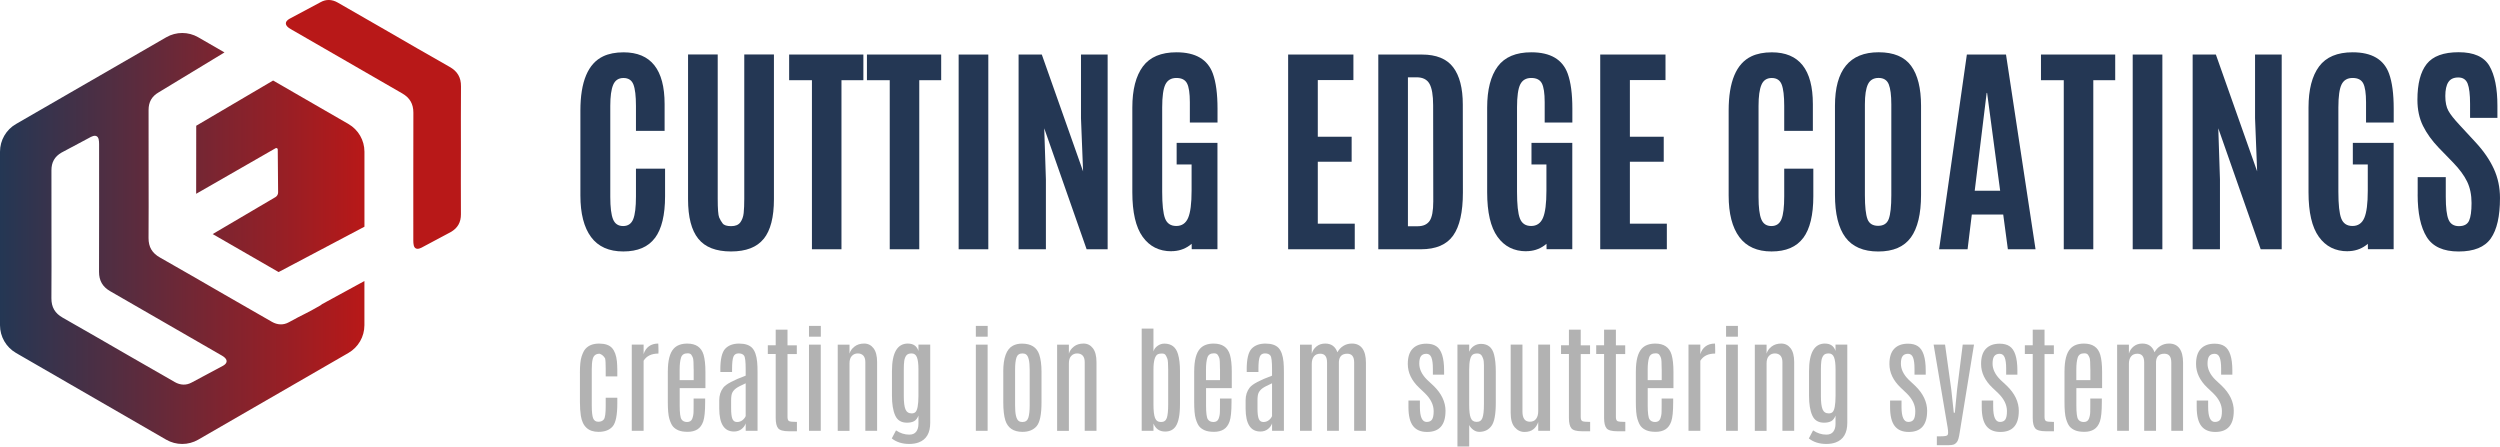
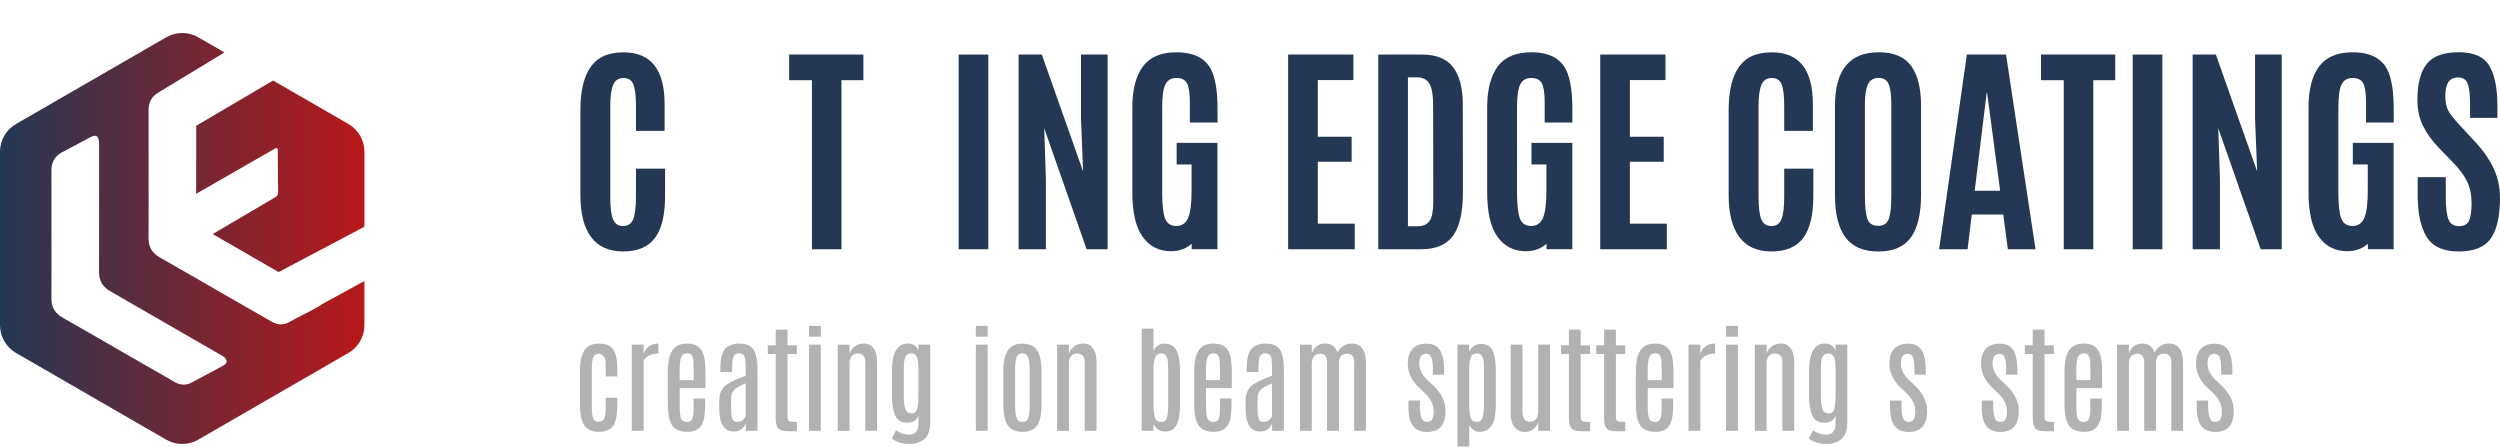
<svg xmlns="http://www.w3.org/2000/svg" id="Ebene_2" data-name="Ebene 2" viewBox="0 0 764.44 136.54">
  <defs>
    <style>
      .cls-1 {
        fill: #b81818;
      }

      .cls-1, .cls-2, .cls-3, .cls-4 {
        stroke-width: 0px;
      }

      .cls-2 {
        fill: #243754;
      }

      .cls-3 {
        fill: url(#Unbenannter_Verlauf_4);
      }

      .cls-4 {
        fill: #b2b2b2;
      }
    </style>
    <linearGradient id="Unbenannter_Verlauf_4" data-name="Unbenannter Verlauf 4" x1="0" y1="72.92" x2="111.45" y2="72.92" gradientUnits="userSpaceOnUse">
      <stop offset="0" stop-color="#243754" />
      <stop offset="1" stop-color="#b81818" />
    </linearGradient>
  </defs>
  <g id="Logos">
    <g>
      <g>
        <path class="cls-3" d="M60,38.45l23.51-13.83,23.04,13.3c3.03,1.75,4.89,4.98,4.89,8.48v22.92l-26.25,13.87c-6.72-3.88-13.44-7.76-20.16-11.62l19.22-11.31c.5-.31.8-.86.79-1.45-.03-2.57-.11-10.87-.11-13.11,0-.35-.38-.55-.68-.37l-24.27,13.93c.01-6.93.02-13.87.02-20.8ZM98.45,93.03c-.14.13-.31.25-.51.37-4.47,2.6-5.1,2.63-9.62,5.14-1.68.93-3.49.83-5.17-.13-4.88-2.78-9.74-5.59-14.61-8.39-6.54-3.76-13.06-7.57-19.63-11.28-2.4-1.35-3.51-3.23-3.49-5.98.06-6.5.02-12.99.02-19.49,0-6.54.02-13.08-.01-19.62-.01-2.43.98-4.2,3.08-5.41l20.13-12.21-8.02-4.63c-3.03-1.75-6.76-1.75-9.79,0L4.89,37.92c-3.03,1.75-4.89,4.98-4.89,8.48v53.04c0,3.5,1.87,6.73,4.89,8.48l45.93,26.52c3.03,1.75,6.76,1.75,9.79,0l45.93-26.52c3.03-1.75,4.89-4.98,4.89-8.48v-13.51l-12.99,7.09ZM68.24,111.82l-9.62,5.14c-1.68.93-3.49.83-5.17-.13-4.88-2.78-9.74-5.59-14.61-8.39-6.54-3.76-13.06-7.57-19.63-11.28-2.4-1.35-3.51-3.23-3.49-5.98.06-6.5.02-12.99.02-19.49,0-6.54.02-13.08-.01-19.62-.01-2.43.98-4.2,3.08-5.41l8.35-4.45c.42-.24.85-.48,1.31-.61.86-.24,1.48.08,1.69.97.11.46.14.96.14,1.44,0,13.04.02,26.08-.02,39.12,0,2.69,1.09,4.58,3.41,5.91,11.26,6.47,22.51,12.97,33.76,19.46.3.18.62.34.9.55,1.28.92,1.28,1.97-.11,2.77Z" />
-         <path class="cls-1" d="M140.94,45.91c0-6.5-.04-13,.02-19.49.03-2.75-1.09-4.63-3.49-5.98-6.57-3.7-13.09-7.51-19.63-11.28-4.86-2.8-9.73-5.61-14.6-8.39-1.68-.96-3.49-1.06-5.16-.13l-9.62,5.14c-1.38.81-1.39,1.85-.11,2.77.28.2.6.37.9.55,11.25,6.49,22.49,12.99,33.74,19.46,2.32,1.33,3.42,3.22,3.41,5.91-.04,13.04-.02,26.08-.02,39.12,0,.48.03.97.14,1.44.21.89.84,1.21,1.69.97.46-.13.89-.37,1.31-.61l8.34-4.45c2.09-1.2,3.09-2.97,3.08-5.41-.04-6.54-.01-13.08-.01-19.62Z" />
      </g>
      <g>
        <path class="cls-2" d="M466.68,76.83c-3.74,0-6.67-1.47-8.78-4.42-2.11-2.94-3.16-7.48-3.16-13.62v-25.88c0-5.5,1.08-9.7,3.23-12.59,2.15-2.89,5.58-4.33,10.27-4.33,5.84,0,9.55,2.18,11.13,6.53.95,2.62,1.42,6.19,1.42,10.72v4.23h-8.46v-6.22c0-2.73-.29-4.65-.86-5.75-.57-1.11-1.66-1.66-3.25-1.66s-2.71.66-3.37,1.98c-.65,1.32-.98,3.66-.98,7.02v25.81c0,3.9.29,6.62.88,8.15.59,1.53,1.73,2.3,3.43,2.3s2.91-.82,3.62-2.47c.71-1.65,1.06-4.42,1.06-8.32v-8.02h-4.57v-6.6h12.48v32.51h-7.87l-.02-1.65s-.43.36-.67.53c-1.6,1.15-3.45,1.73-5.55,1.73Z" />
        <path class="cls-2" d="M200.27,72.75c-2.05,2.76-5.28,4.14-9.68,4.14s-7.68-1.47-9.86-4.41c-2.17-2.94-3.26-7.18-3.26-12.7v-25.95c0-8.86,2.32-14.4,6.97-16.61,1.71-.81,3.79-1.22,6.23-1.22,8.37,0,12.55,5.28,12.55,15.83v8.19h-8.76v-7.61c0-3.07-.26-5.26-.78-6.58-.52-1.32-1.53-1.98-3.04-1.98s-2.56.7-3.15,2.1c-.59,1.4-.88,3.54-.88,6.43v27.81c0,3.2.28,5.49.85,6.87.56,1.38,1.59,2.06,3.08,2.06s2.51-.7,3.08-2.1c.56-1.4.84-3.71.84-6.93v-8.52h8.9v8.42c0,5.75-1.03,10.01-3.08,12.77Z" />
-         <path class="cls-2" d="M233.52,73.02c-2.07,2.58-5.41,3.87-9.99,3.87s-7.93-1.29-10.01-3.89c-2.09-2.59-3.13-6.62-3.13-12.08V16.65h9.07v44.11c0,3.13.15,5.04.44,5.72.29.68.65,1.29,1.07,1.84.42.55,1.28.83,2.59.83s2.24-.38,2.81-1.15c.56-.77.91-1.72,1.03-2.86.12-1.14.18-2.6.18-4.38V16.65h9.07v44.28c0,5.48-1.04,9.51-3.11,12.09Z" />
        <path class="cls-2" d="M248.27,76.22V24.53h-6.97v-7.85h22.7v7.85h-6.7v51.69h-9.03Z" />
-         <path class="cls-2" d="M272.06,76.22V24.53h-6.97v-7.85h22.7v7.85h-6.7v51.69h-9.03Z" />
        <path class="cls-2" d="M293.13,76.22V16.68h9.07v59.54h-9.07Z" />
        <path class="cls-2" d="M311.46,76.22V16.68h7.1l12.62,35.72-.64-16.24v-19.49h8.15v59.54h-6.43l-12.96-36.98.51,15.63v21.35h-8.36Z" />
        <path class="cls-2" d="M393.88,76.22V16.68h19.96v7.81h-10.89v17.32h10.35v7.64h-10.35v18.95h11.3v7.81h-20.37Z" />
        <path class="cls-2" d="M421.45,76.22V16.68h13.36c4.37,0,7.55,1.29,9.52,3.87s2.96,6.39,2.96,11.42l.03,26.86c0,6-.99,10.4-2.98,13.19-1.99,2.8-5.27,4.2-9.85,4.2h-13.06ZM430.51,69.18h2.98c1.67,0,2.88-.54,3.64-1.62.75-1.08,1.13-3.07,1.13-5.96l-.04-29.4c0-3.09-.38-5.29-1.13-6.6-.75-1.31-2.06-1.96-3.91-1.96h-2.67v45.53Z" />
        <path class="cls-2" d="M489.31,76.22V16.68h19.96v7.81h-10.89v17.32h10.35v7.64h-10.35v18.95h11.3v7.81h-20.37Z" />
        <path class="cls-2" d="M551.38,72.75c-2.05,2.76-5.28,4.14-9.68,4.14s-7.68-1.47-9.86-4.41c-2.17-2.94-3.26-7.18-3.26-12.7v-25.95c0-8.86,2.32-14.4,6.97-16.61,1.71-.81,3.79-1.22,6.23-1.22,8.37,0,12.55,5.28,12.55,15.83v8.19h-8.76v-7.61c0-3.07-.26-5.26-.78-6.58-.52-1.32-1.53-1.98-3.04-1.98s-2.56.7-3.15,2.1c-.59,1.4-.88,3.54-.88,6.43v27.81c0,3.2.28,5.49.85,6.87.56,1.38,1.59,2.06,3.08,2.06s2.51-.7,3.08-2.1c.56-1.4.84-3.71.84-6.93v-8.52h8.9v8.42c0,5.75-1.03,10.01-3.08,12.77Z" />
        <path class="cls-2" d="M584.3,72.6c-2.08,2.87-5.4,4.3-9.96,4.3s-7.91-1.44-10.05-4.31c-2.13-2.88-3.2-7.21-3.2-13.01v-27.23c0-10.91,4.45-16.37,13.36-16.37,4.6,0,7.91,1.39,9.93,4.16,2.02,2.77,3.03,6.84,3.03,12.21v27.23c0,5.82-1.04,10.16-3.11,13.03ZM571.02,66.99c.53,1.38,1.62,2.06,3.27,2.06s2.73-.7,3.25-2.11c.52-1.41.78-3.83.78-7.26v-27.74c0-2.82-.27-4.88-.79-6.17-.53-1.3-1.57-1.94-3.11-1.94s-2.63.65-3.25,1.94c-.62,1.3-.93,3.34-.93,6.14v27.77c0,3.5.27,5.93.79,7.31Z" />
        <path class="cls-2" d="M592.93,76.22l8.49-59.54h11.97l9.03,59.54h-8.46l-1.42-10.62h-9.61l-1.29,10.62h-8.73ZM611.6,58.33l-3.99-29.91h-.14l-3.65,29.91h7.78Z" />
        <path class="cls-2" d="M631.05,76.22V24.53h-6.97v-7.85h22.7v7.85h-6.7v51.69h-9.03Z" />
        <path class="cls-2" d="M652.13,76.22V16.68h9.07v59.54h-9.07Z" />
        <path class="cls-2" d="M670.46,76.22V16.68h7.1l12.62,35.72-.64-16.24v-19.49h8.15v59.54h-6.43l-12.96-36.98.51,15.63v21.35h-8.36Z" />
        <path class="cls-2" d="M717.83,76.83c-3.74,0-6.67-1.47-8.78-4.42-2.11-2.94-3.16-7.48-3.16-13.62v-25.88c0-5.5,1.08-9.7,3.23-12.59,2.15-2.89,5.58-4.33,10.27-4.33,5.84,0,9.55,2.18,11.13,6.53.95,2.62,1.42,6.19,1.42,10.72v4.23h-8.46v-6.22c0-2.73-.29-4.65-.86-5.75-.57-1.11-1.66-1.66-3.25-1.66s-2.71.66-3.37,1.98c-.65,1.32-.98,3.66-.98,7.02v25.81c0,3.9.29,6.62.88,8.15.59,1.53,1.73,2.3,3.43,2.3s2.91-.82,3.62-2.47c.71-1.65,1.06-4.42,1.06-8.32v-8.02h-4.57v-6.6h12.48v32.51h-7.87l-.02-1.65s-.43.36-.67.53c-1.6,1.15-3.45,1.73-5.55,1.73Z" />
        <path class="cls-2" d="M358.18,76.83c-3.74,0-6.67-1.47-8.78-4.42-2.11-2.94-3.16-7.48-3.16-13.62v-25.88c0-5.5,1.08-9.7,3.23-12.59,2.15-2.89,5.58-4.33,10.27-4.33,5.84,0,9.55,2.18,11.13,6.53.95,2.62,1.42,6.19,1.42,10.72v4.23h-8.46v-6.22c0-2.73-.29-4.65-.86-5.75-.57-1.11-1.66-1.66-3.25-1.66s-2.71.66-3.37,1.98c-.65,1.32-.98,3.66-.98,7.02v25.81c0,3.9.29,6.62.88,8.15.59,1.53,1.73,2.3,3.43,2.3s2.91-.82,3.62-2.47c.71-1.65,1.06-4.42,1.06-8.32v-8.02h-4.57v-6.6h12.48v32.51h-7.87l-.02-1.65s-.43.36-.67.53c-1.6,1.15-3.45,1.73-5.55,1.73Z" />
        <path class="cls-2" d="M739.27,59.48v-5.31h8.59v5.99c0,3.32.28,5.64.84,6.98.56,1.34,1.62,2.01,3.18,2.01s2.59-.55,3.1-1.66.76-2.91.76-5.41-.45-4.69-1.35-6.55c-.9-1.86-2.33-3.81-4.3-5.84l-4.4-4.53c-2.05-2.14-3.65-4.36-4.79-6.66-1.14-2.3-1.71-4.96-1.71-7.98,0-4.92.95-8.57,2.84-10.96,1.9-2.39,5.15-3.59,9.78-3.59s7.75,1.39,9.39,4.18c1.63,2.79,2.45,6.85,2.45,12.2v3.69h-8.36v-4.26c0-2.89-.25-4.96-.74-6.21-.5-1.25-1.45-1.88-2.86-1.88s-2.42.47-3.04,1.42c-.62.95-.93,2.37-.93,4.26s.32,3.41.95,4.53c.63,1.13,1.77,2.57,3.42,4.33l4.91,5.31c2.46,2.66,4.31,5.36,5.56,8.09,1.25,2.73,1.88,5.71,1.88,8.93,0,5.57-.94,9.69-2.81,12.35-1.87,2.66-5.15,3.99-9.83,3.99s-7.94-1.48-9.78-4.45c-1.84-2.97-2.76-7.29-2.76-12.97Z" />
      </g>
      <g>
        <path class="cls-4" d="M177.32,114.02c0-2.28.17-3.95.52-5.01.35-1.06.73-1.84,1.17-2.33.95-1.08,2.34-1.62,4.18-1.62s3.16.46,3.97,1.37c.8.91,1.29,2.27,1.48,4.08.07.77.11,1.69.12,2.76v1.83h-3.55v-2.32c0-1.64-.06-2.71-.19-3.21-.47-.75-1.03-1.22-1.69-1.41-1.15,0-1.86.57-2.12,1.72-.18.73-.26,1.73-.26,3v11.21c0,1.8.14,3.06.41,3.79.28.72.81,1.08,1.59,1.08s1.36-.25,1.72-.76c.36-.51.54-1.85.54-4.03v-2.55h3.55v1.7c0,3.6-.47,5.95-1.42,7.06-.95,1.11-2.39,1.67-4.34,1.67-3.07,0-4.87-1.64-5.39-4.92-.19-1.21-.28-2.63-.28-4.29v-8.82Z" />
        <path class="cls-4" d="M201.28,105.06s.07.76.07,2.28l-.02.77c-2.11,0-3.62.73-4.53,2.2v21.41h-3.62v-26.35h3.62v2.93c.3-1.03.84-1.83,1.61-2.4.77-.57,1.72-.85,2.87-.85Z" />
        <path class="cls-4" d="M204.21,113.55c0-3.33.6-5.64,1.79-6.94.94-1.03,2.32-1.55,4.15-1.55,2.65,0,4.31,1.14,4.99,3.43.37,1.29.56,3.03.56,5.22v4.97h-7.87v5.25c0,2.28.18,3.71.54,4.27.36.56.94.84,1.72.84s1.31-.33,1.57-.98c.26-.66.4-1.37.41-2.13.01-.77.02-1.41.02-1.94v-2.13h3.53v1.12c0,2.8-.2,4.76-.59,5.88-.39,1.12-.99,1.94-1.78,2.43-.8.5-1.78.75-2.96.75s-2.12-.15-2.83-.45c-.71-.3-1.27-.69-1.69-1.19s-.78-1.28-1.1-2.35c-.32-1.08-.47-2.81-.47-5.2v-9.31ZM212.1,112.88c0-1.87-.07-3-.2-3.39-.13-.39-.31-.73-.52-1.02-.21-.29-.59-.44-1.14-.44-1.05,0-1.72.44-2,1.33-.28.88-.42,2.1-.42,3.65v3.23h4.29v-3.35Z" />
        <path class="cls-4" d="M220.26,113c0-3.19.5-5.3,1.49-6.36,1-1.05,2.41-1.58,4.25-1.58s3.17.45,4,1.33c.83.89,1.33,2.32,1.52,4.29.08.84.12,1.88.12,3.11v17.93h-3.62v-2.28c-.19.63-.6,1.21-1.23,1.73s-1.42.78-2.35.78c-2.99,0-4.49-2.33-4.51-6.99v-2.56c0-1.51.41-2.8,1.24-3.87.83-1.07,3.11-2.29,6.84-3.66v-2.04c0-2.26-.16-3.62-.49-4.08-.33-.46-.89-.69-1.68-.69s-1.32.35-1.59,1.04c-.27.69-.4,1.94-.4,3.74v.91h-3.58v-.76ZM228.01,117.2c-1.48.67-2.46,1.18-2.95,1.55-.49.36-.86.79-1.12,1.27s-.38,1.29-.38,2.4v2.44c0,1.53.13,2.61.4,3.24s.73.94,1.39.94,1.22-.19,1.69-.57c.47-.38.79-.79.97-1.24v-10.03Z" />
        <path class="cls-4" d="M237.2,100.81h3.6v4.78h2.85v2.67h-2.85v19.23c0,.68.16,1.1.47,1.27.32.17,1.12.25,2.41.25v2.86h-2.48c-1.66,0-2.75-.3-3.25-.9-.5-.6-.76-1.66-.76-3.17v-19.55h-2.41v-2.67h2.41v-4.78Z" />
        <path class="cls-4" d="M247.37,99.65h3.62v3.3h-3.62v-3.3ZM247.37,105.38h3.6v26.35h-3.6v-26.35Z" />
        <path class="cls-4" d="M259.75,108.17c.23-.85.75-1.59,1.54-2.2s1.77-.92,2.95-.92,2.13.48,2.86,1.43c.73.95,1.1,2.37,1.1,4.24v21.01h-3.6v-20.99c0-.89-.21-1.56-.61-2-.41-.44-.98-.67-1.7-.67s-1.33.25-1.81.76c-.48.5-.72,1.26-.72,2.27v20.64h-3.6v-26.35h3.6v2.79Z" />
        <path class="cls-4" d="M277.63,105.06c1.65,0,2.72.75,3.21,2.25v-1.93h3.6v23.89c0,3.14-1.18,5.15-3.55,6.02-.82.3-1.77.46-2.85.46-2.15,0-3.94-.56-5.36-1.69l1.3-2.46c1.28.87,2.63,1.3,4.06,1.3.95,0,1.65-.3,2.11-.9.46-.6.69-1.4.69-2.41v-2.51c-.32.82-.76,1.39-1.32,1.7-.59.32-1.31.47-2.18.47-1.76,0-2.96-.74-3.62-2.23-.66-1.49-.98-3.48-.98-5.99v-7.55c0-5.62,1.63-8.43,4.88-8.43ZM280.84,112.97c0-1.71-.16-2.95-.47-3.73-.31-.78-.85-1.17-1.63-1.17s-1.33.22-1.64.67c-.32.45-.52,1-.61,1.67s-.13,1.51-.13,2.53v8.2c0,1.86.17,3.21.51,4.03s.98,1.24,1.91,1.24c.49,0,.88-.14,1.16-.42.59-.57.88-2.2.9-4.88v-8.13Z" />
        <path class="cls-4" d="M298.39,99.65h3.62v3.3h-3.62v-3.3ZM298.39,105.38h3.6v26.35h-3.6v-26.35Z" />
        <path class="cls-4" d="M306.77,113.69c0-4.27.98-6.94,2.95-7.99.8-.42,1.72-.63,2.78-.63,2.75,0,4.51,1.11,5.27,3.32.47,1.39.7,3.16.7,5.3v9.33c0,3.7-.5,6.13-1.49,7.29-1,1.16-2.44,1.74-4.32,1.74-2.75,0-4.5-1.17-5.25-3.51-.42-1.35-.63-3.19-.63-5.52v-9.33ZM314.85,112.97c0-2.51-.36-4.03-1.07-4.57-.29-.22-.67-.33-1.14-.33-.95,0-1.56.43-1.84,1.28-.27.85-.41,2.06-.41,3.62v11.05c0,2.59.36,4.15,1.09,4.69.29.22.66.33,1.09.33h.07c.92,0,1.52-.44,1.8-1.31.27-.87.41-2.11.41-3.71v-11.05Z" />
        <path class="cls-4" d="M326.83,108.17c.23-.85.75-1.59,1.54-2.2s1.77-.92,2.95-.92,2.13.48,2.86,1.43c.73.95,1.1,2.37,1.1,4.24v21.01h-3.6v-20.99c0-.89-.21-1.56-.61-2-.41-.44-.98-.67-1.7-.67s-1.33.25-1.81.76c-.48.5-.72,1.26-.72,2.27v20.64h-3.6v-26.35h3.6v2.79Z" />
        <path class="cls-4" d="M349.1,100.48h3.6v6.99c.19-.68.6-1.25,1.25-1.71.64-.46,1.33-.69,2.07-.69,2.17,0,3.56,1.07,4.18,3.21.41,1.38.61,3.11.61,5.18v10.14c0,3.26-.45,5.52-1.33,6.8-.73,1.04-1.79,1.56-3.2,1.56-1.71,0-2.9-.81-3.58-2.44v2.21h-3.6v-31.25ZM357.2,112.99c0-1.74-.08-2.84-.24-3.28-.16-.44-.34-.83-.55-1.14-.21-.32-.58-.47-1.11-.47s-.91.06-1.19.18c-.94.42-1.41,2-1.41,4.74v10.68c0,1.91.16,3.28.48,4.1.32.83.93,1.24,1.83,1.24s1.48-.41,1.77-1.23c.28-.82.42-2.22.42-4.2v-10.61Z" />
        <path class="cls-4" d="M365.16,113.55c0-3.33.6-5.64,1.79-6.94.94-1.03,2.32-1.55,4.15-1.55,2.65,0,4.31,1.14,4.99,3.43.37,1.29.56,3.03.56,5.22v4.97h-7.87v5.25c0,2.28.18,3.71.54,4.27.36.56.94.84,1.72.84s1.31-.33,1.57-.98c.26-.66.4-1.37.41-2.13.01-.77.02-1.41.02-1.94v-2.13h3.53v1.12c0,2.8-.2,4.76-.59,5.88-.39,1.12-.99,1.94-1.78,2.43-.8.5-1.78.75-2.96.75s-2.12-.15-2.83-.45c-.71-.3-1.27-.69-1.69-1.19s-.78-1.28-1.1-2.35c-.32-1.08-.47-2.81-.47-5.2v-9.31ZM373.04,112.88c0-1.87-.07-3-.2-3.39-.13-.39-.31-.73-.52-1.02-.21-.29-.59-.44-1.14-.44-1.05,0-1.72.44-2,1.33-.28.88-.42,2.1-.42,3.65v3.23h4.29v-3.35Z" />
        <path class="cls-4" d="M381.21,113c0-3.19.5-5.3,1.49-6.36,1-1.05,2.41-1.58,4.25-1.58s3.17.45,4,1.33c.83.89,1.33,2.32,1.52,4.29.08.84.12,1.88.12,3.11v17.93h-3.62v-2.28c-.19.63-.6,1.21-1.23,1.73s-1.42.78-2.35.78c-2.99,0-4.49-2.33-4.51-6.99v-2.56c0-1.51.41-2.8,1.24-3.87.83-1.07,3.11-2.29,6.84-3.66v-2.04c0-2.26-.16-3.62-.49-4.08-.33-.46-.89-.69-1.68-.69s-1.32.35-1.59,1.04c-.27.69-.4,1.94-.4,3.74v.91h-3.58v-.76ZM388.96,117.2c-1.48.67-2.46,1.18-2.95,1.55-.49.36-.86.79-1.12,1.27s-.38,1.29-.38,2.4v2.44c0,1.53.13,2.61.4,3.24s.73.94,1.39.94,1.22-.19,1.69-.57c.47-.38.79-.79.97-1.24v-10.03Z" />
        <path class="cls-4" d="M401.11,108.12c.25-.89.73-1.62,1.46-2.2s1.61-.87,2.65-.87c1.85,0,3.09.89,3.72,2.67.45-.82,1.05-1.47,1.82-1.95.77-.48,1.65-.72,2.64-.72,1.39,0,2.45.5,3.18,1.49.73,1,1.09,2.46,1.09,4.39v20.8h-3.6v-20.9c0-1.78-.7-2.67-2.11-2.67-1.59,0-2.45.81-2.56,2.44v21.13h-3.62v-20.92c0-1.77-.69-2.65-2.07-2.65-.84,0-1.49.27-1.93.82-.44.54-.67,1.29-.67,2.24v20.52h-3.6v-26.35h3.6v2.74Z" />
        <path class="cls-4" d="M442,125.69c-.01,4.26-1.89,6.39-5.64,6.39-1.9,0-3.32-.6-4.27-1.81-.95-1.21-1.42-3.14-1.42-5.81v-1.98h3.5v1.97c0,3.04.69,4.57,2.07,4.57.76,0,1.31-.25,1.64-.74.33-.49.5-1.35.5-2.56,0-1.91-.88-3.72-2.63-5.44-.13-.13-.43-.42-.91-.87-.48-.45-.8-.75-.95-.9-2.28-2.18-3.42-4.58-3.42-7.22,0-2.08.49-3.64,1.48-4.66.98-1.02,2.38-1.54,4.2-1.54,1.23,0,2.23.25,3,.76,1.62,1.05,2.42,3.54,2.42,7.46v1.26h-3.43v-1.83c0-1.53-.15-2.68-.45-3.43-.3-.76-.81-1.13-1.54-1.13s-1.27.23-1.63.69c-.36.46-.54,1.23-.54,2.32,0,1.71.8,3.36,2.41,4.95l1.9,1.77c2.48,2.38,3.72,4.98,3.72,7.8Z" />
        <path class="cls-4" d="M449.24,107.58c.33-.81.83-1.41,1.49-1.82s1.38-.61,2.13-.61c2.1,0,3.43,1.09,3.99,3.27.35,1.36.53,3.1.53,5.22v9.54c0,3.5-.44,5.86-1.33,7.06-.88,1.21-2.13,1.81-3.73,1.81-.64,0-1.24-.2-1.79-.6-.55-.4-.98-.89-1.28-1.48v6.57h-3.6v-31.16h3.6v2.2ZM453.75,113v-1.32c0-.9-.08-1.56-.23-1.97-.16-.46-.32-.79-.47-1-.3-.42-.75-.63-1.33-.63s-1.03.11-1.36.33c-.75.5-1.12,2.03-1.12,4.58v10.8c0,1.86.16,3.2.48,4,.32.81.92,1.21,1.81,1.21s1.48-.41,1.77-1.23c.3-.82.45-2.2.45-4.13v-10.66Z" />
        <path class="cls-4" d="M470.35,105.38h3.62v26.35h-3.62v-2.69c-.28.89-.76,1.62-1.45,2.19s-1.6.85-2.76.85-2.14-.48-2.97-1.43c-.83-.95-1.24-2.42-1.24-4.4v-20.87h3.6v20.46c0,2.07.76,3.11,2.27,3.11.84,0,1.48-.29,1.91-.88s.64-1.36.64-2.32v-20.38Z" />
        <path class="cls-4" d="M479.75,100.81h3.6v4.78h2.85v2.67h-2.85v19.23c0,.68.16,1.1.47,1.27.32.17,1.12.25,2.41.25v2.86h-2.48c-1.66,0-2.75-.3-3.25-.9-.5-.6-.76-1.66-.76-3.17v-19.55h-2.41v-2.67h2.41v-4.78Z" />
        <path class="cls-4" d="M490.5,100.81h3.6v4.78h2.85v2.67h-2.85v19.23c0,.68.16,1.1.47,1.27.32.17,1.12.25,2.41.25v2.86h-2.48c-1.66,0-2.75-.3-3.25-.9-.5-.6-.76-1.66-.76-3.17v-19.55h-2.41v-2.67h2.41v-4.78Z" />
        <path class="cls-4" d="M500.21,113.55c0-3.33.6-5.64,1.79-6.94.94-1.03,2.32-1.55,4.15-1.55,2.65,0,4.31,1.14,4.99,3.43.37,1.29.56,3.03.56,5.22v4.97h-7.87v5.25c0,2.28.18,3.71.54,4.27.36.56.94.84,1.72.84s1.31-.33,1.57-.98c.26-.66.4-1.37.41-2.13.01-.77.02-1.41.02-1.94v-2.13h3.53v1.12c0,2.8-.2,4.76-.59,5.88-.39,1.12-.99,1.94-1.78,2.43-.8.5-1.78.75-2.96.75s-2.12-.15-2.83-.45c-.71-.3-1.27-.69-1.69-1.19s-.78-1.28-1.1-2.35c-.32-1.08-.47-2.81-.47-5.2v-9.31ZM508.1,112.88c0-1.87-.07-3-.2-3.39-.13-.39-.31-.73-.52-1.02-.21-.29-.59-.44-1.14-.44-1.05,0-1.72.44-2,1.33-.28.88-.42,2.1-.42,3.65v3.23h4.29v-3.35Z" />
        <path class="cls-4" d="M524.4,105.06s.07.76.07,2.28l-.02.77c-2.11,0-3.62.73-4.53,2.2v21.41h-3.62v-26.35h3.62v2.93c.3-1.03.84-1.83,1.61-2.4.77-.57,1.72-.85,2.87-.85Z" />
        <path class="cls-4" d="M527.79,99.65h3.62v3.3h-3.62v-3.3ZM527.79,105.38h3.6v26.35h-3.6v-26.35Z" />
        <path class="cls-4" d="M540.17,108.17c.23-.85.75-1.59,1.54-2.2s1.77-.92,2.95-.92,2.13.48,2.86,1.43c.73.95,1.1,2.37,1.1,4.24v21.01h-3.6v-20.99c0-.89-.21-1.56-.61-2-.41-.44-.98-.67-1.7-.67s-1.33.25-1.81.76c-.48.5-.72,1.26-.72,2.27v20.64h-3.6v-26.35h3.6v2.79Z" />
        <path class="cls-4" d="M558.05,105.06c1.65,0,2.72.75,3.21,2.25v-1.93h3.6v23.89c0,3.14-1.18,5.15-3.55,6.02-.82.3-1.77.46-2.85.46-2.15,0-3.94-.56-5.36-1.69l1.3-2.46c1.28.87,2.63,1.3,4.06,1.3.95,0,1.65-.3,2.11-.9.46-.6.69-1.4.69-2.41v-2.51c-.32.82-.76,1.39-1.32,1.7-.59.32-1.31.47-2.18.47-1.76,0-2.96-.74-3.62-2.23-.66-1.49-.98-3.48-.98-5.99v-7.55c0-5.62,1.63-8.43,4.88-8.43ZM561.27,112.97c0-1.71-.16-2.95-.47-3.73-.31-.78-.85-1.17-1.63-1.17s-1.33.22-1.64.67c-.32.45-.52,1-.61,1.67s-.13,1.51-.13,2.53v8.2c0,1.86.17,3.21.51,4.03s.98,1.24,1.91,1.24c.49,0,.88-.14,1.16-.42.59-.57.88-2.2.9-4.88v-8.13Z" />
        <path class="cls-4" d="M589.27,125.69c-.01,4.26-1.89,6.39-5.64,6.39-1.9,0-3.32-.6-4.27-1.81-.95-1.21-1.42-3.14-1.42-5.81v-1.98h3.5v1.97c0,3.04.69,4.57,2.07,4.57.76,0,1.31-.25,1.64-.74.33-.49.5-1.35.5-2.56,0-1.91-.88-3.72-2.63-5.44-.13-.13-.43-.42-.91-.87-.48-.45-.8-.75-.95-.9-2.28-2.18-3.42-4.58-3.42-7.22,0-2.08.49-3.64,1.48-4.66.98-1.02,2.38-1.54,4.2-1.54,1.23,0,2.23.25,3,.76,1.62,1.05,2.42,3.54,2.42,7.46v1.26h-3.43v-1.83c0-1.53-.15-2.68-.45-3.43-.3-.76-.81-1.13-1.54-1.13s-1.27.23-1.63.69c-.36.46-.54,1.23-.54,2.32,0,1.71.8,3.36,2.41,4.95l1.9,1.77c2.48,2.38,3.72,4.98,3.72,7.8Z" />
-         <path class="cls-4" d="M600.12,105.38h3.48l-4.37,26.86c-.21,1.46-.48,2.42-.81,2.86-.33.44-.69.73-1.09.85-.4.12-.92.18-1.56.18h-3.53v-2.72h1.25c1.23,0,1.91-.14,2.04-.42.11-.13.16-.38.16-.76s-.05-.85-.14-1.44l-4.3-25.42h3.5l1.9,13.7.77,7.13h.32l.69-7.13,1.72-13.7Z" />
        <path class="cls-4" d="M617.3,125.69c-.01,4.26-1.89,6.39-5.64,6.39-1.9,0-3.32-.6-4.27-1.81-.95-1.21-1.42-3.14-1.42-5.81v-1.98h3.5v1.97c0,3.04.69,4.57,2.07,4.57.76,0,1.31-.25,1.64-.74.33-.49.5-1.35.5-2.56,0-1.91-.88-3.72-2.63-5.44-.13-.13-.43-.42-.91-.87-.48-.45-.8-.75-.95-.9-2.28-2.18-3.42-4.58-3.42-7.22,0-2.08.49-3.64,1.48-4.66.98-1.02,2.38-1.54,4.2-1.54,1.23,0,2.23.25,3,.76,1.62,1.05,2.42,3.54,2.42,7.46v1.26h-3.43v-1.83c0-1.53-.15-2.68-.45-3.43-.3-.76-.81-1.13-1.54-1.13s-1.27.23-1.63.69c-.36.46-.54,1.23-.54,2.32,0,1.71.8,3.36,2.41,4.95l1.9,1.77c2.48,2.38,3.72,4.98,3.72,7.8Z" />
        <path class="cls-4" d="M621.57,100.81h3.6v4.78h2.85v2.67h-2.85v19.23c0,.68.16,1.1.47,1.27.32.17,1.12.25,2.41.25v2.86h-2.48c-1.66,0-2.75-.3-3.25-.9-.5-.6-.76-1.66-.76-3.17v-19.55h-2.41v-2.67h2.41v-4.78Z" />
        <path class="cls-4" d="M631.28,113.55c0-3.33.6-5.64,1.79-6.94.94-1.03,2.32-1.55,4.15-1.55,2.65,0,4.31,1.14,4.99,3.43.37,1.29.56,3.03.56,5.22v4.97h-7.87v5.25c0,2.28.18,3.71.54,4.27.36.56.94.84,1.72.84s1.31-.33,1.57-.98c.26-.66.4-1.37.41-2.13.01-.77.02-1.41.02-1.94v-2.13h3.53v1.12c0,2.8-.2,4.76-.59,5.88-.39,1.12-.99,1.94-1.78,2.43-.8.5-1.78.75-2.96.75s-2.12-.15-2.83-.45c-.71-.3-1.27-.69-1.69-1.19s-.78-1.28-1.1-2.35c-.32-1.08-.47-2.81-.47-5.2v-9.31ZM639.17,112.88c0-1.87-.07-3-.2-3.39-.13-.39-.31-.73-.52-1.02-.21-.29-.59-.44-1.14-.44-1.05,0-1.72.44-2,1.33-.28.88-.42,2.1-.42,3.65v3.23h4.29v-3.35Z" />
        <path class="cls-4" d="M650.97,108.12c.25-.89.73-1.62,1.46-2.2s1.61-.87,2.65-.87c1.85,0,3.09.89,3.72,2.67.45-.82,1.05-1.47,1.82-1.95.77-.48,1.65-.72,2.64-.72,1.39,0,2.45.5,3.18,1.49.73,1,1.09,2.46,1.09,4.39v20.8h-3.6v-20.9c0-1.78-.7-2.67-2.11-2.67-1.59,0-2.45.81-2.56,2.44v21.13h-3.62v-20.92c0-1.77-.69-2.65-2.07-2.65-.84,0-1.49.27-1.93.82-.44.54-.67,1.29-.67,2.24v20.52h-3.6v-26.35h3.6v2.74Z" />
        <path class="cls-4" d="M683.03,125.69c-.01,4.26-1.89,6.39-5.64,6.39-1.9,0-3.32-.6-4.27-1.81-.95-1.21-1.42-3.14-1.42-5.81v-1.98h3.5v1.97c0,3.04.69,4.57,2.07,4.57.76,0,1.31-.25,1.64-.74.33-.49.5-1.35.5-2.56,0-1.91-.88-3.72-2.63-5.44-.13-.13-.43-.42-.91-.87-.48-.45-.8-.75-.95-.9-2.28-2.18-3.42-4.58-3.42-7.22,0-2.08.49-3.64,1.48-4.66.98-1.02,2.38-1.54,4.2-1.54,1.23,0,2.23.25,3,.76,1.62,1.05,2.42,3.54,2.42,7.46v1.26h-3.43v-1.83c0-1.53-.15-2.68-.45-3.43-.3-.76-.81-1.13-1.54-1.13s-1.27.23-1.63.69c-.36.46-.54,1.23-.54,2.32,0,1.71.8,3.36,2.41,4.95l1.9,1.77c2.48,2.38,3.72,4.98,3.72,7.8Z" />
      </g>
    </g>
  </g>
</svg>